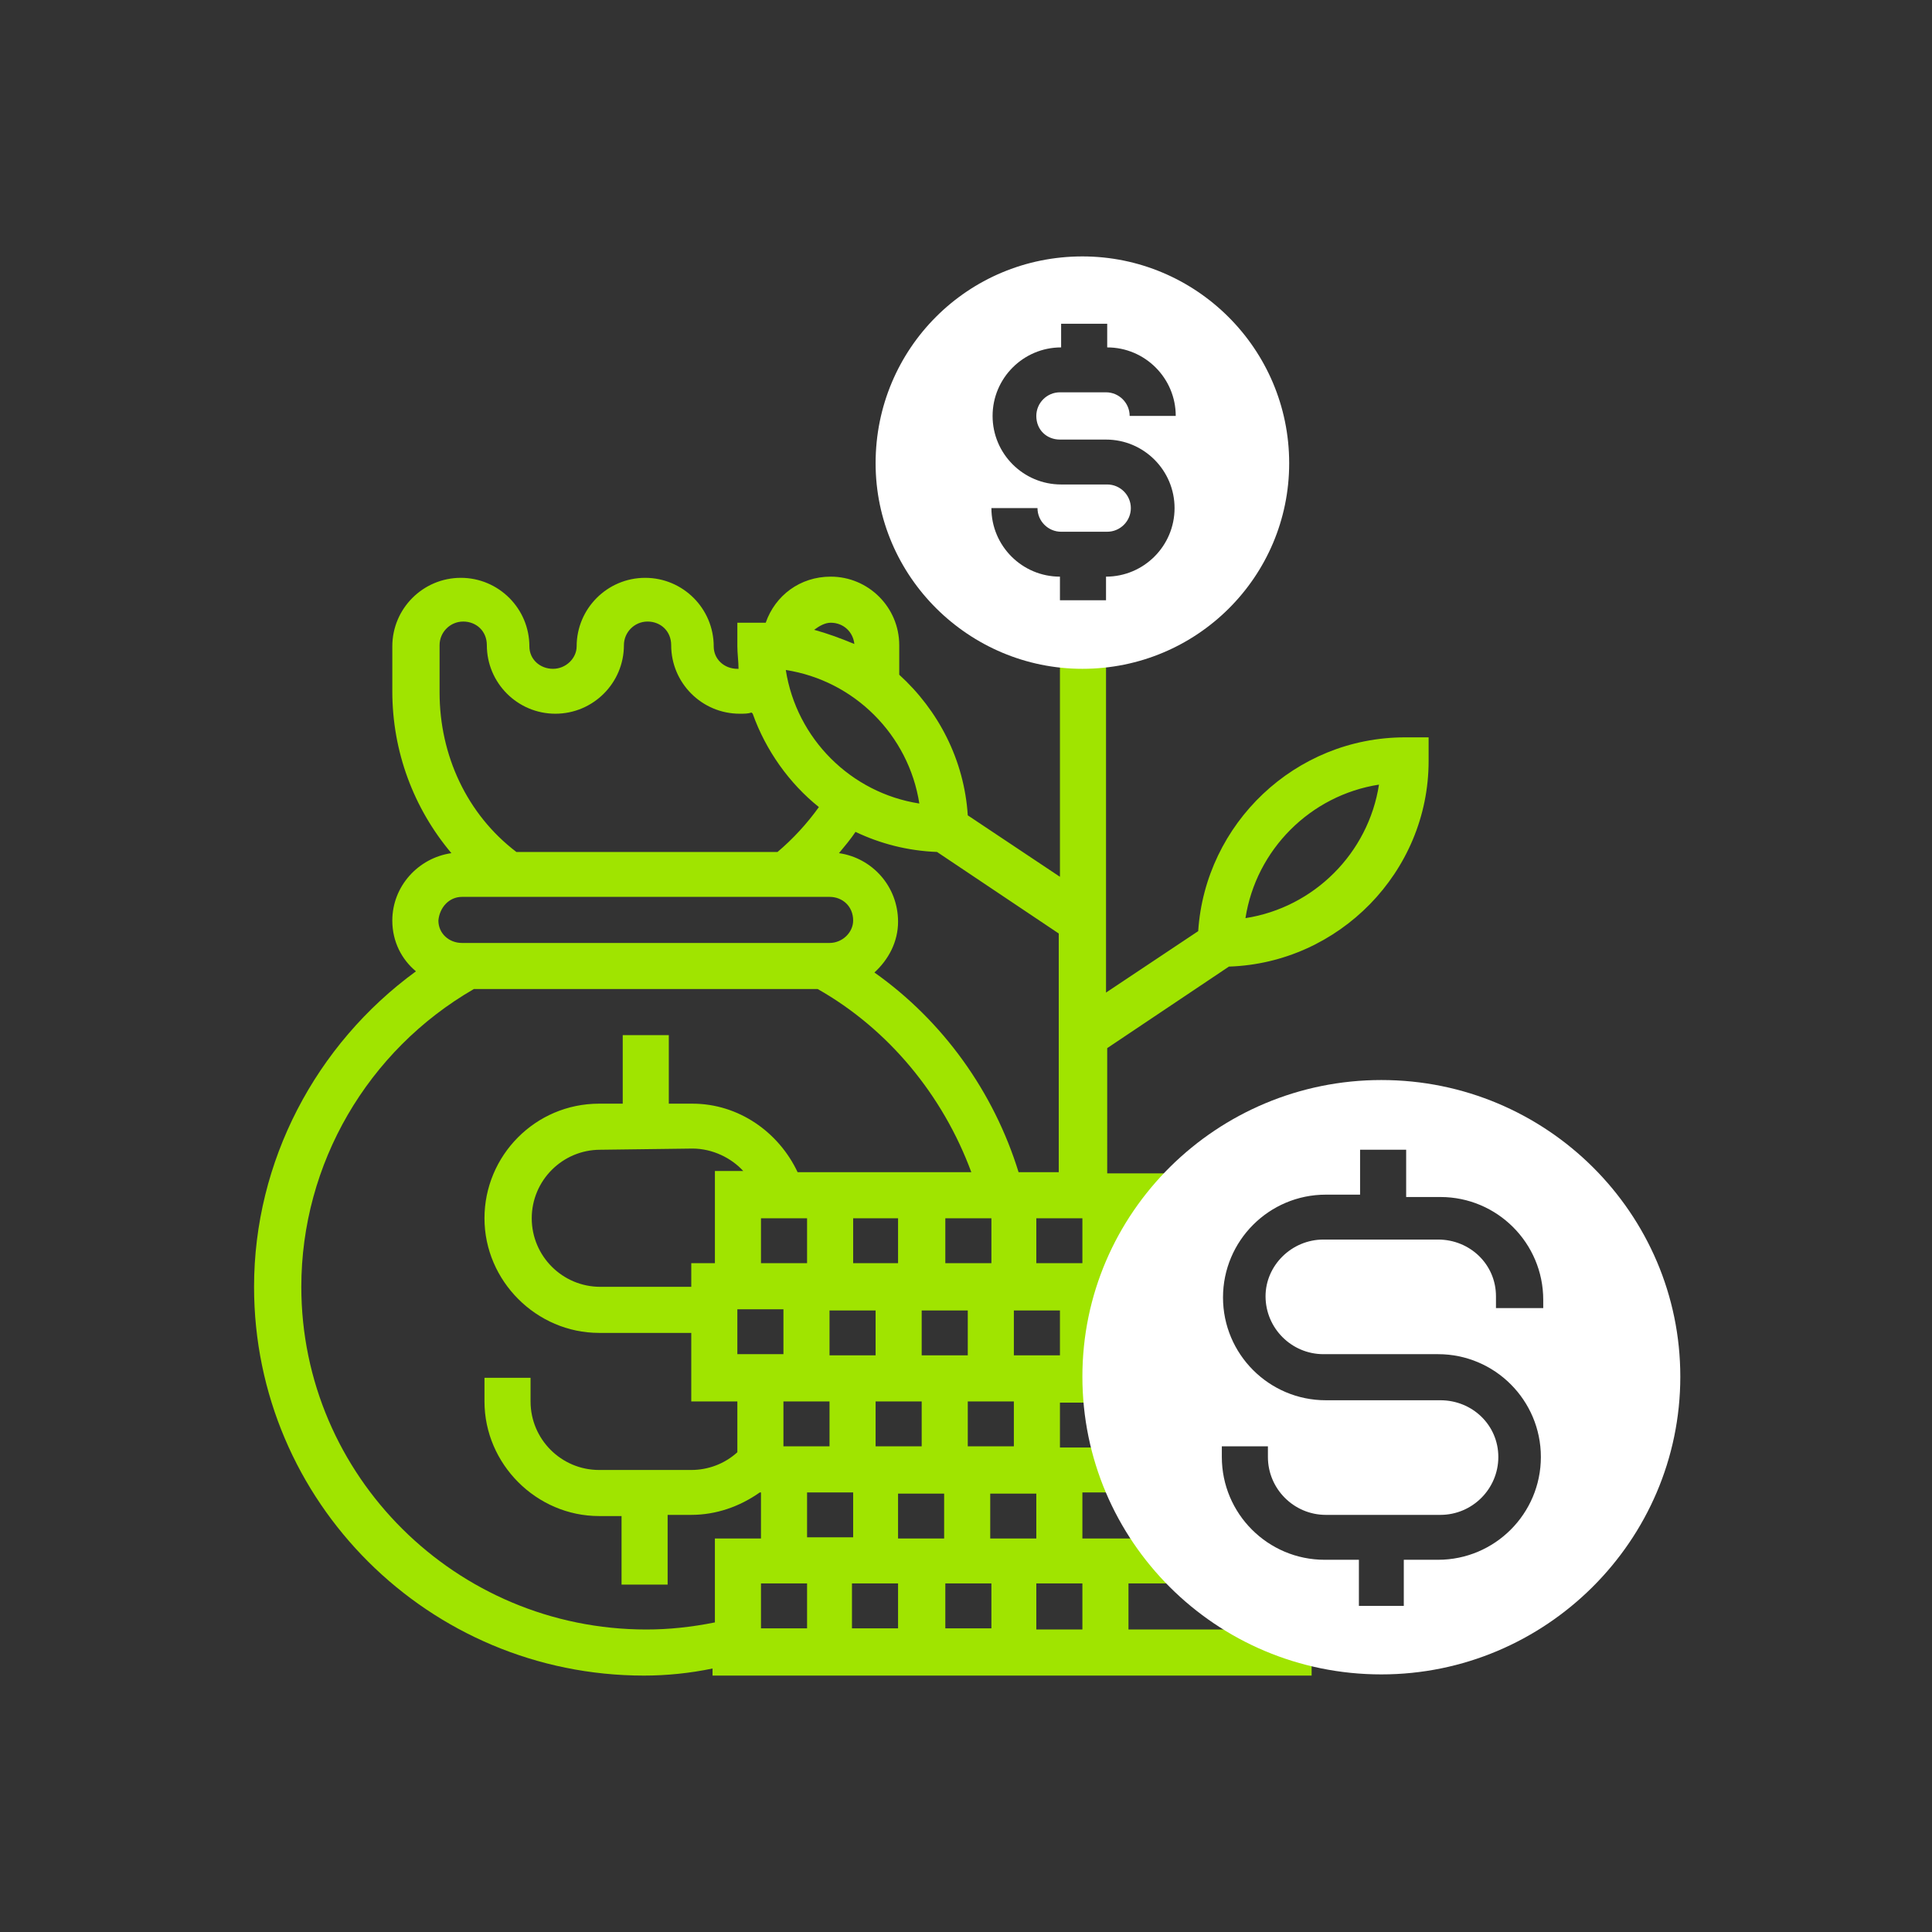
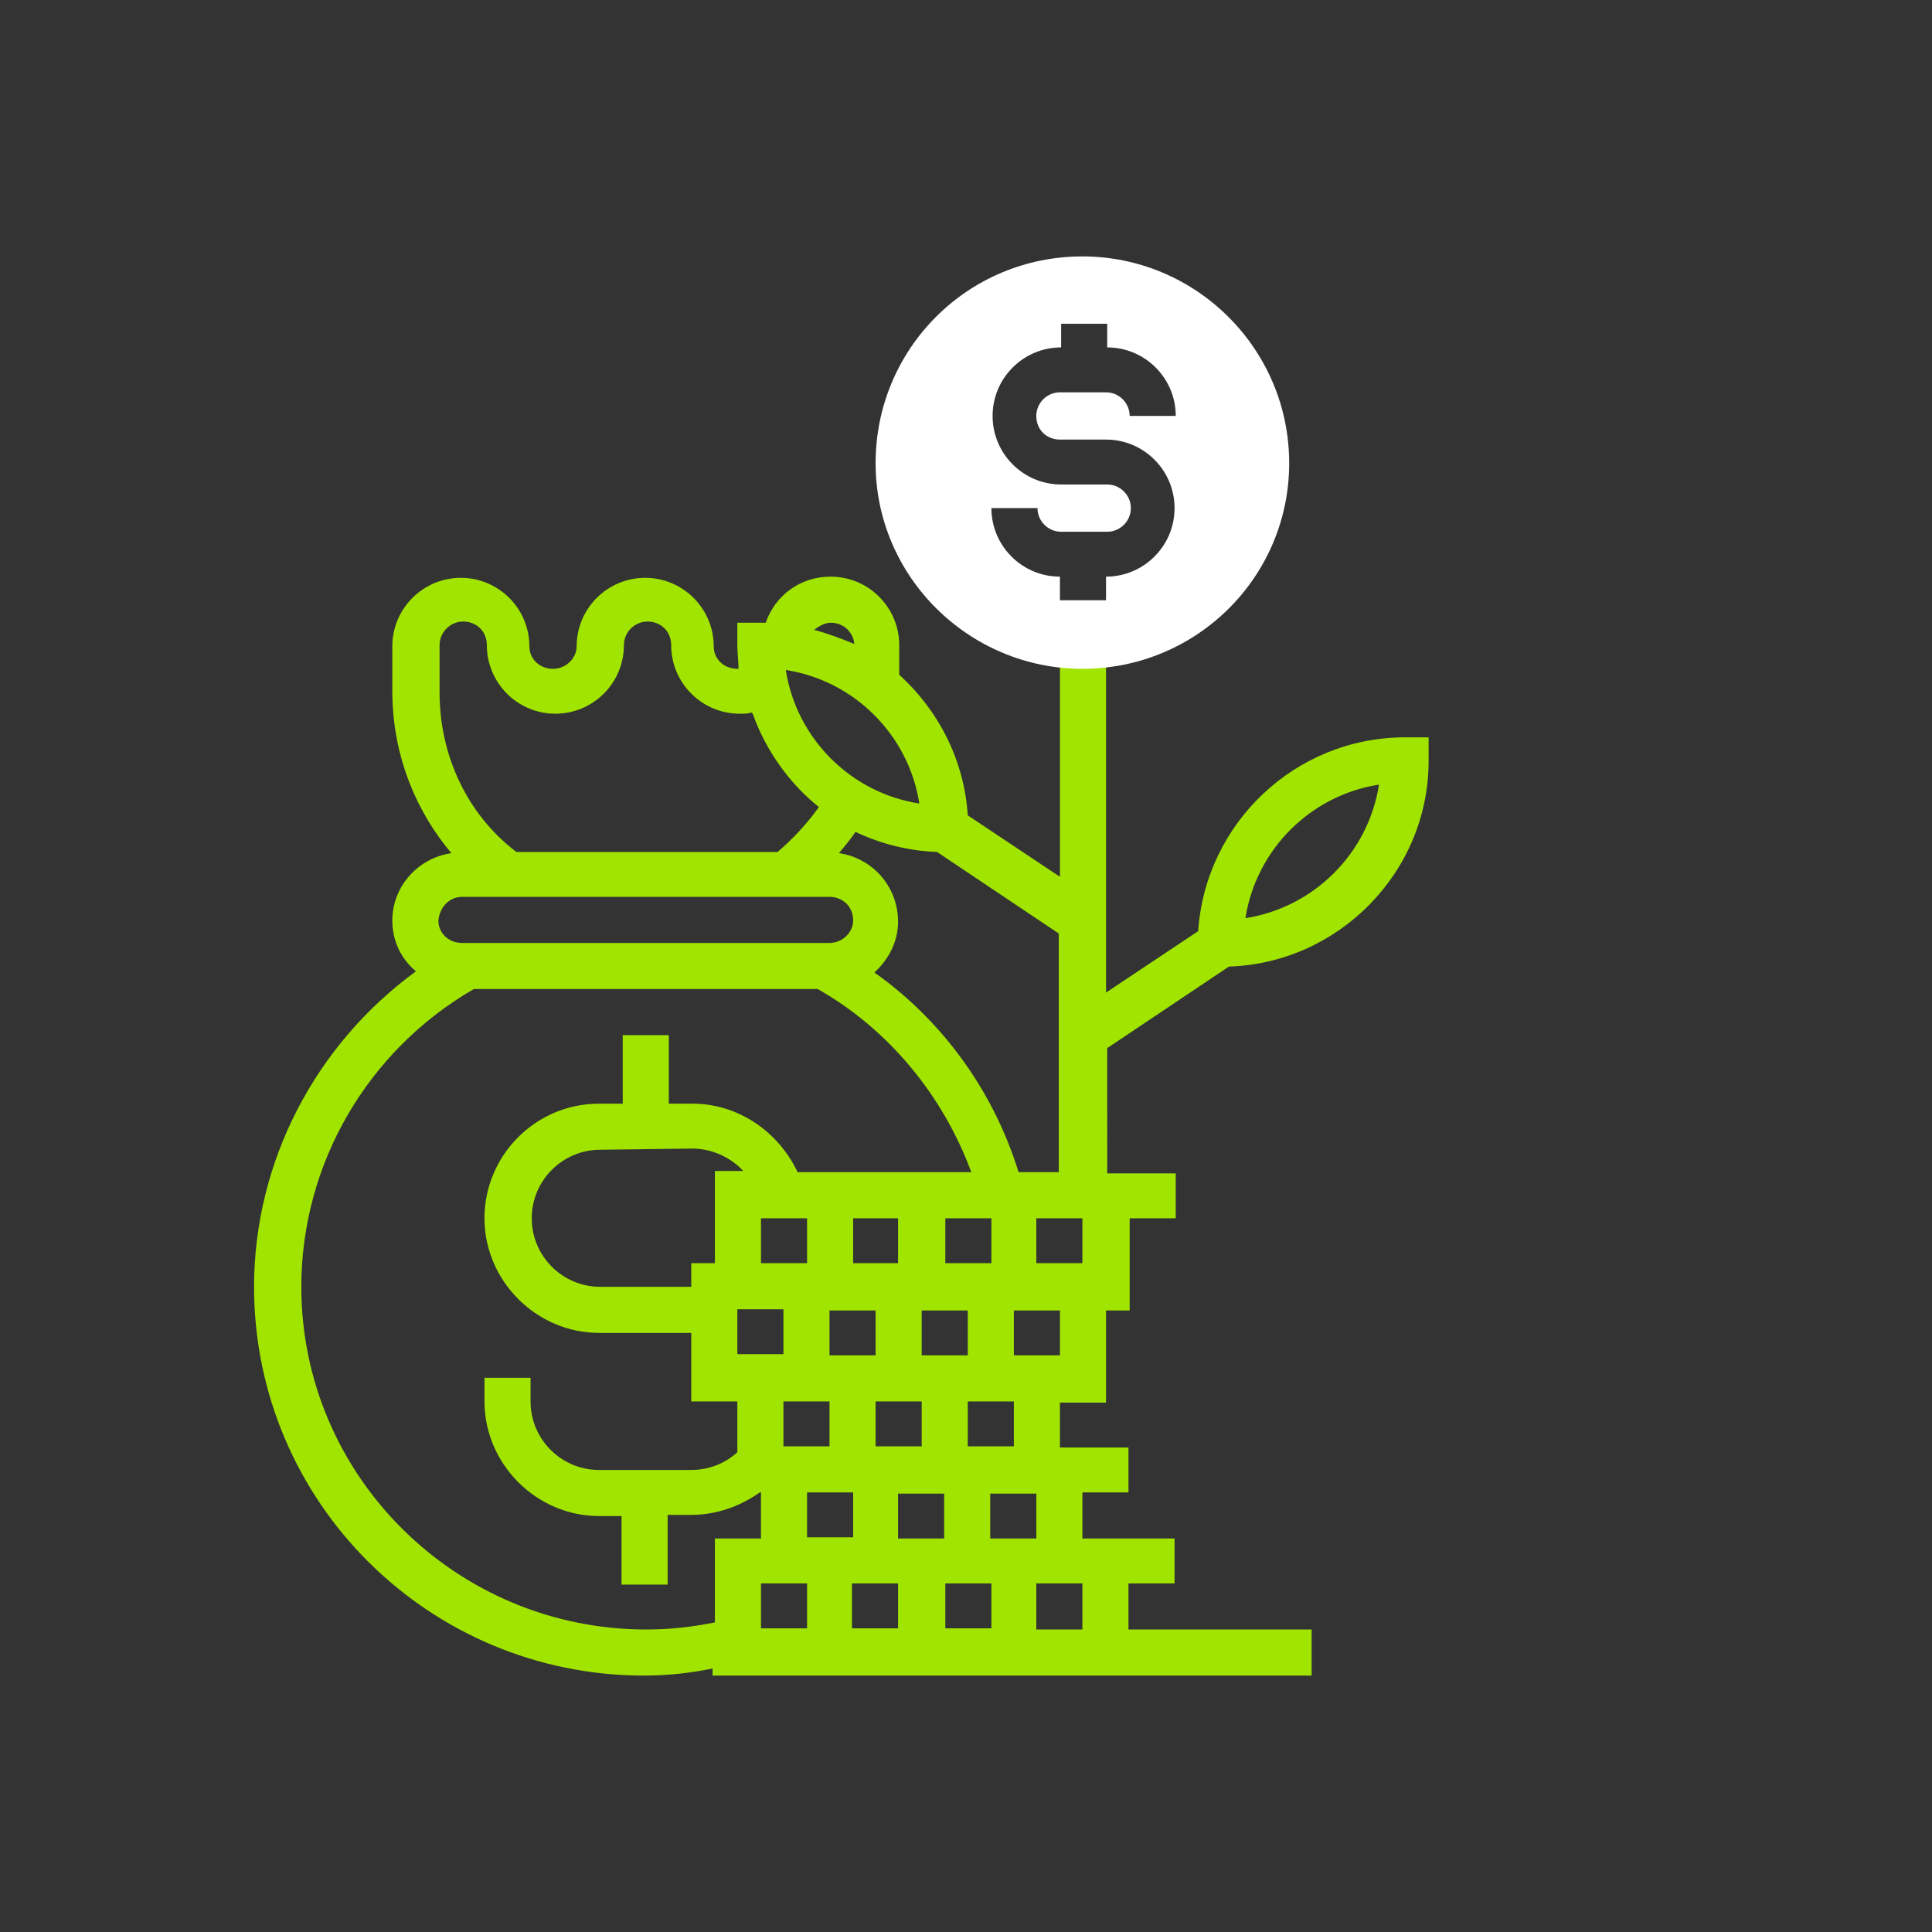
<svg xmlns="http://www.w3.org/2000/svg" version="1.1" id="Layer_1" x="0px" y="0px" viewBox="0 0 163.5 163.5" style="enable-background:new 0 0 163.5 163.5;" xml:space="preserve">
  <rect x="0" y="0" width="163.5" height="163.5" fill="#333333" stroke="none" />
  <style type="text/css">
	.st0{fill:#A0E400;}
	.st1{fill:#FFFFFF;}
</style>
  <path id="Shape_2_" class="st0" d="M118.9,62.4c-9.3,0-16.9,7.3-17.5,16.4L93.6,84V54.6h-3.9v19.6L81.9,69  c-0.3-4.7-2.5-8.9-5.8-11.9v-2.5c0-3.2-2.6-5.8-5.8-5.8c-2.6,0-4.7,1.6-5.5,3.9c-0.1,0-0.3,0-0.4,0h-2v2c0,0.6,0.1,1.3,0.1,1.9  c-0.1,0-0.1,0-0.1,0c-1.1,0-2-0.8-2-1.9c0-3.2-2.6-5.8-5.8-5.8s-5.8,2.6-5.8,5.8c0,1-0.9,1.9-2,1.9s-2-0.8-2-1.9  c0-3.2-2.6-5.8-5.8-5.8s-5.8,2.6-5.8,5.8v3.8c0,5.1,1.8,9.9,5,13.7c-2.8,0.4-5,2.8-5,5.7c0,1.8,0.8,3.3,2,4.3  c-8.5,6.2-13.7,16.1-13.7,26.7c0,18.2,14.8,32.9,33,32.9c1.9,0,3.9-0.2,5.8-0.6v0.6H111v-3.9H95.5V134h3.9v-3.8h-7.8v-3.9h3.9v-3.8  h-5.8v-3.8h3.9v-7.8h2v-7.8h3.9v-3.8h-5.8V88.7l10.3-6.9c9.3-0.3,16.9-8,16.9-17.4v-2L118.9,62.4L118.9,62.4z M77.8,68  c-5.8-0.9-10.4-5.5-11.3-11.3C72.3,57.6,76.9,62.2,77.8,68z M68.9,53.3c0.4-0.3,0.9-0.6,1.4-0.6c1.1,0,1.9,0.8,2,1.8l0,0  C71.1,54,70,53.6,68.9,53.3L68.9,53.3z M37.2,54.6c0-1.1,0.9-2,2-2s2,0.8,2,2c0,3.2,2.6,5.8,5.8,5.8s5.8-2.6,5.8-5.8  c0-1.1,0.9-2,2-2s2,0.8,2,2c0,3.2,2.6,5.8,5.8,5.8c0.4,0,0.7,0,1-0.1l0.1,0.1c1.1,3.1,3.1,5.9,5.6,7.9l0,0c-1,1.4-2.2,2.7-3.5,3.8  H43.7c-4.2-3.2-6.5-8.2-6.5-13.5V54.6z M39.1,75.9h31.1c1.1,0,2,0.8,2,2c0,1-0.9,1.9-2,1.9H39.1c-1.1,0-2-0.8-2-1.9  C37.2,76.8,38,75.9,39.1,75.9z M54.7,137.9c-16.1,0-29.2-13-29.2-29c0-10.4,5.6-20,14.6-25.2h29.1c6,3.4,10.6,9,13,15.5H67.5  c-1.6-3.4-5-5.8-8.9-5.8h-2v-5.8h-3.9v5.8h-2c-5.4,0-9.7,4.4-9.7,9.7s4.4,9.7,9.7,9.7h7.8v5.8h3.9v4.3c-1.1,1-2.5,1.5-3.9,1.5h-7.8  c-3.2,0-5.8-2.6-5.8-5.8v-2H41v2c0,5.3,4.4,9.7,9.7,9.7h1.9v5.8h3.9v-5.9h2c2.1,0,4.1-0.7,5.8-1.9h0.1v3.9h-3.9v7.1  C58.5,137.7,56.6,137.9,54.7,137.9z M58.6,97.2c1.7,0,3.3,0.8,4.3,1.9h-2.4v7.8h-2v2h-7.7c-3.2,0-5.8-2.6-5.8-5.8  c0-3.2,2.6-5.8,5.8-5.8L58.6,97.2L58.6,97.2z M70.2,114.7v-3.8h3.9v3.8H70.2z M72.2,106.9v-3.8H76v3.8H72.2z M68.3,106.9h-3.9v-3.8  h3.9V106.9z M62.4,110.8h3.9v3.8h-3.9V110.8z M70.2,118.6v3.8h-3.9v-3.8H70.2z M68.3,126.3h3.9v3.8h-3.9V126.3z M76,134v3.8h-3.9  V134H76z M80,134h3.9v3.8H80V134z M76,130.2v-3.8h3.9v3.8H76z M74.1,122.4v-3.8H78v3.8H74.1z M78,114.7v-3.8h3.9v3.8H78z M80,106.9  v-3.8h3.9v3.8H80z M64.4,134h3.9v3.8h-3.9V134L64.4,134z M91.6,137.9h-3.9V134h3.9V137.9z M87.7,130.2h-3.9v-3.8h3.9V130.2z   M85.8,122.4h-3.9v-3.8h3.9V122.4z M89.7,114.7h-3.9v-3.8h3.9V114.7z M91.6,106.9h-3.9v-3.8h3.9V106.9z M86.2,99.2  c-2.1-6.8-6.4-12.8-12.2-16.9c1.2-1.1,2-2.6,2-4.3c0-3-2.2-5.4-5-5.8c0.5-0.6,1-1.2,1.4-1.8c2.1,1,4.4,1.6,6.9,1.7L89.6,79v20.2  L86.2,99.2L86.2,99.2z M105.4,77.7c0.9-5.8,5.5-10.4,11.3-11.3C115.8,72.2,111.2,76.8,105.4,77.7z" />
-   <path class="st1" d="M116.9,91.4c-13.9,0-25.3,11.2-25.3,25.1s11.3,25.2,25.3,25.2c13.9,0,25.3-11.3,25.3-25.2  C142.2,102.7,130.9,91.4,116.9,91.4z M130.5,110.7h-3.9v-1c0-2.7-2.2-4.8-4.9-4.8H112c-2.7,0-4.9,2.2-4.9,4.8c0,2.7,2.2,4.9,4.9,4.9  h9.7c4.8,0,8.7,3.9,8.7,8.7s-3.9,8.7-8.7,8.7h-2.9v3.9H115V132h-2.9c-4.8,0-8.7-3.9-8.7-8.7v-0.9h3.9v0.9c0,2.7,2.2,4.9,4.9,4.9h9.7  c2.7,0,4.9-2.2,4.9-4.9c0-2.7-2.2-4.8-4.9-4.8h-9.7c-4.8,0-8.7-3.9-8.7-8.7s3.9-8.7,8.7-8.7h2.9v-3.8h3.9v4h2.9  c4.8,0,8.7,3.9,8.7,8.7v0.7H130.5z" />
  <path class="st1" d="M91.6,21.7c-9.7,0-17.5,7.8-17.5,17.5c0,9.6,7.9,17.4,17.5,17.4c9.7,0,17.5-7.8,17.5-17.4  C109.1,29.5,101.2,21.7,91.6,21.7z M89.7,37.2h3.9c3.2,0,5.8,2.6,5.8,5.8s-2.6,5.8-5.8,5.8v2h-3.9v-2c-3.2,0-5.8-2.6-5.8-5.8h3.9  c0,1.1,0.9,2,2,2h3.9c1.1,0,2-0.9,2-2s-0.9-2-2-2h-3.9c-3.2,0-5.8-2.6-5.8-5.8s2.6-5.8,5.8-5.8v-2h3.9v2c3.2,0,5.8,2.6,5.8,5.8h-3.9  c0-1.1-0.9-2-2-2h-3.9c-1.1,0-2,0.9-2,2C87.7,36.4,88.6,37.2,89.7,37.2z" />
</svg>